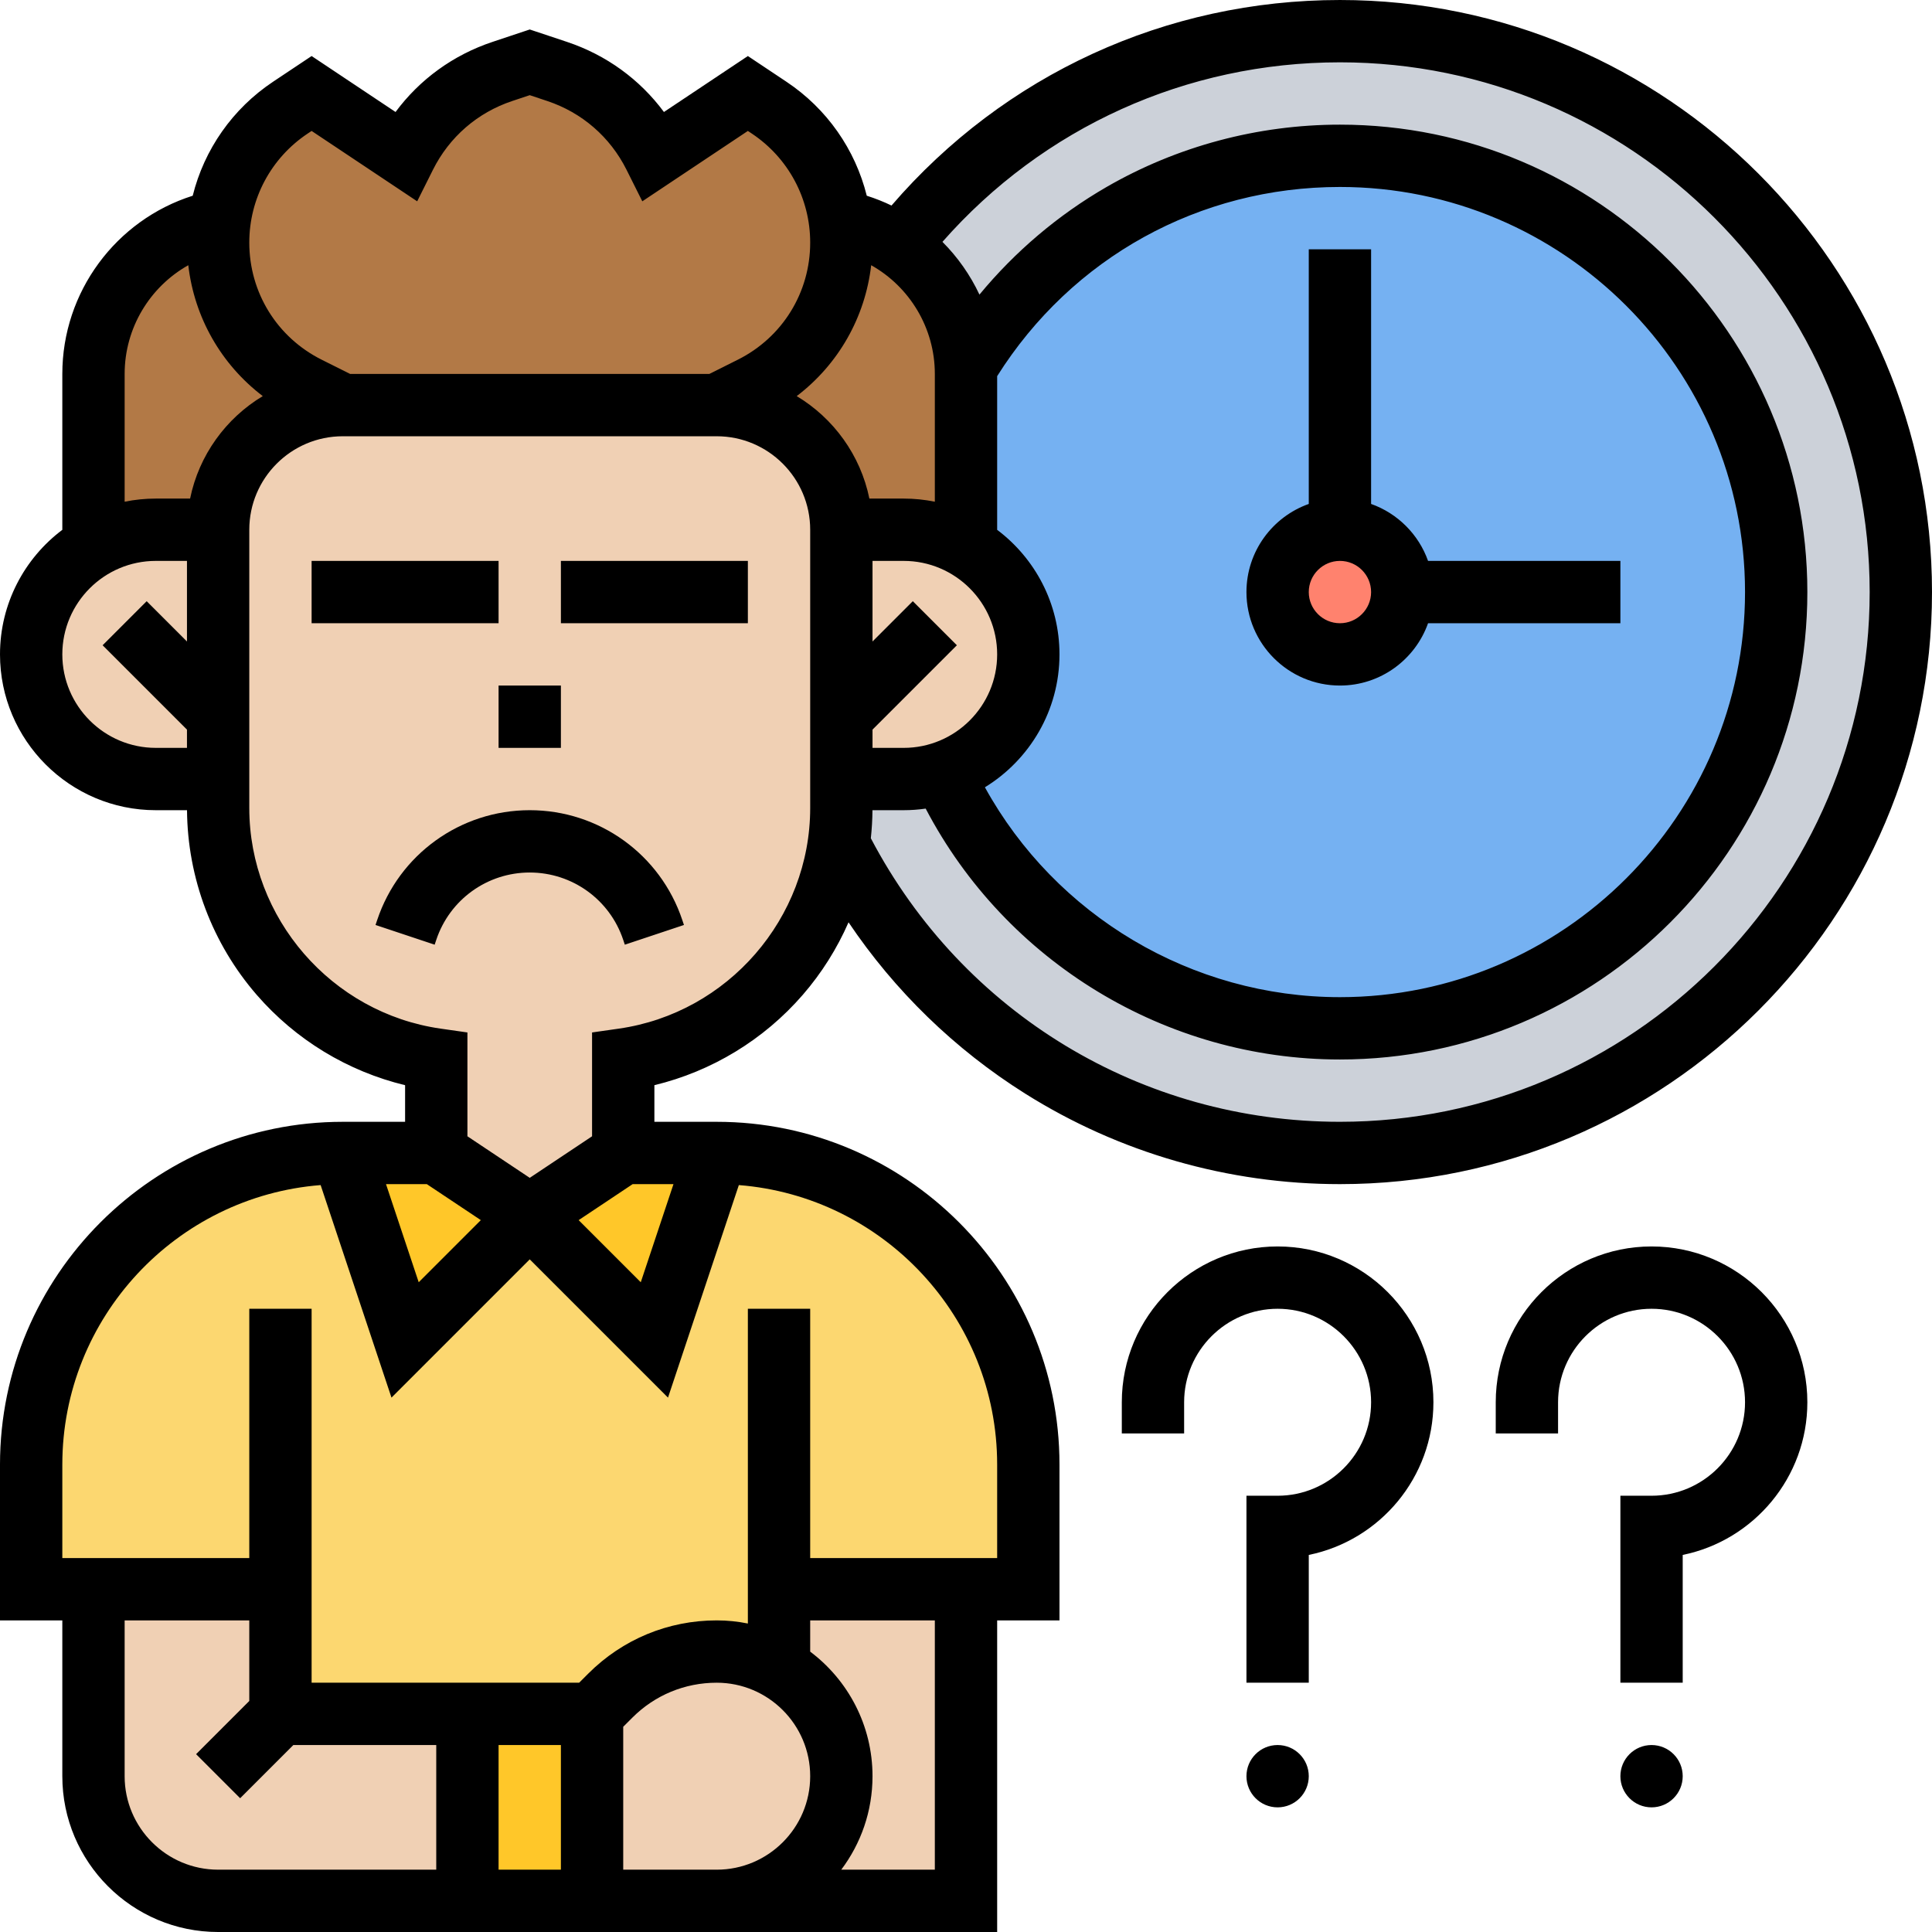
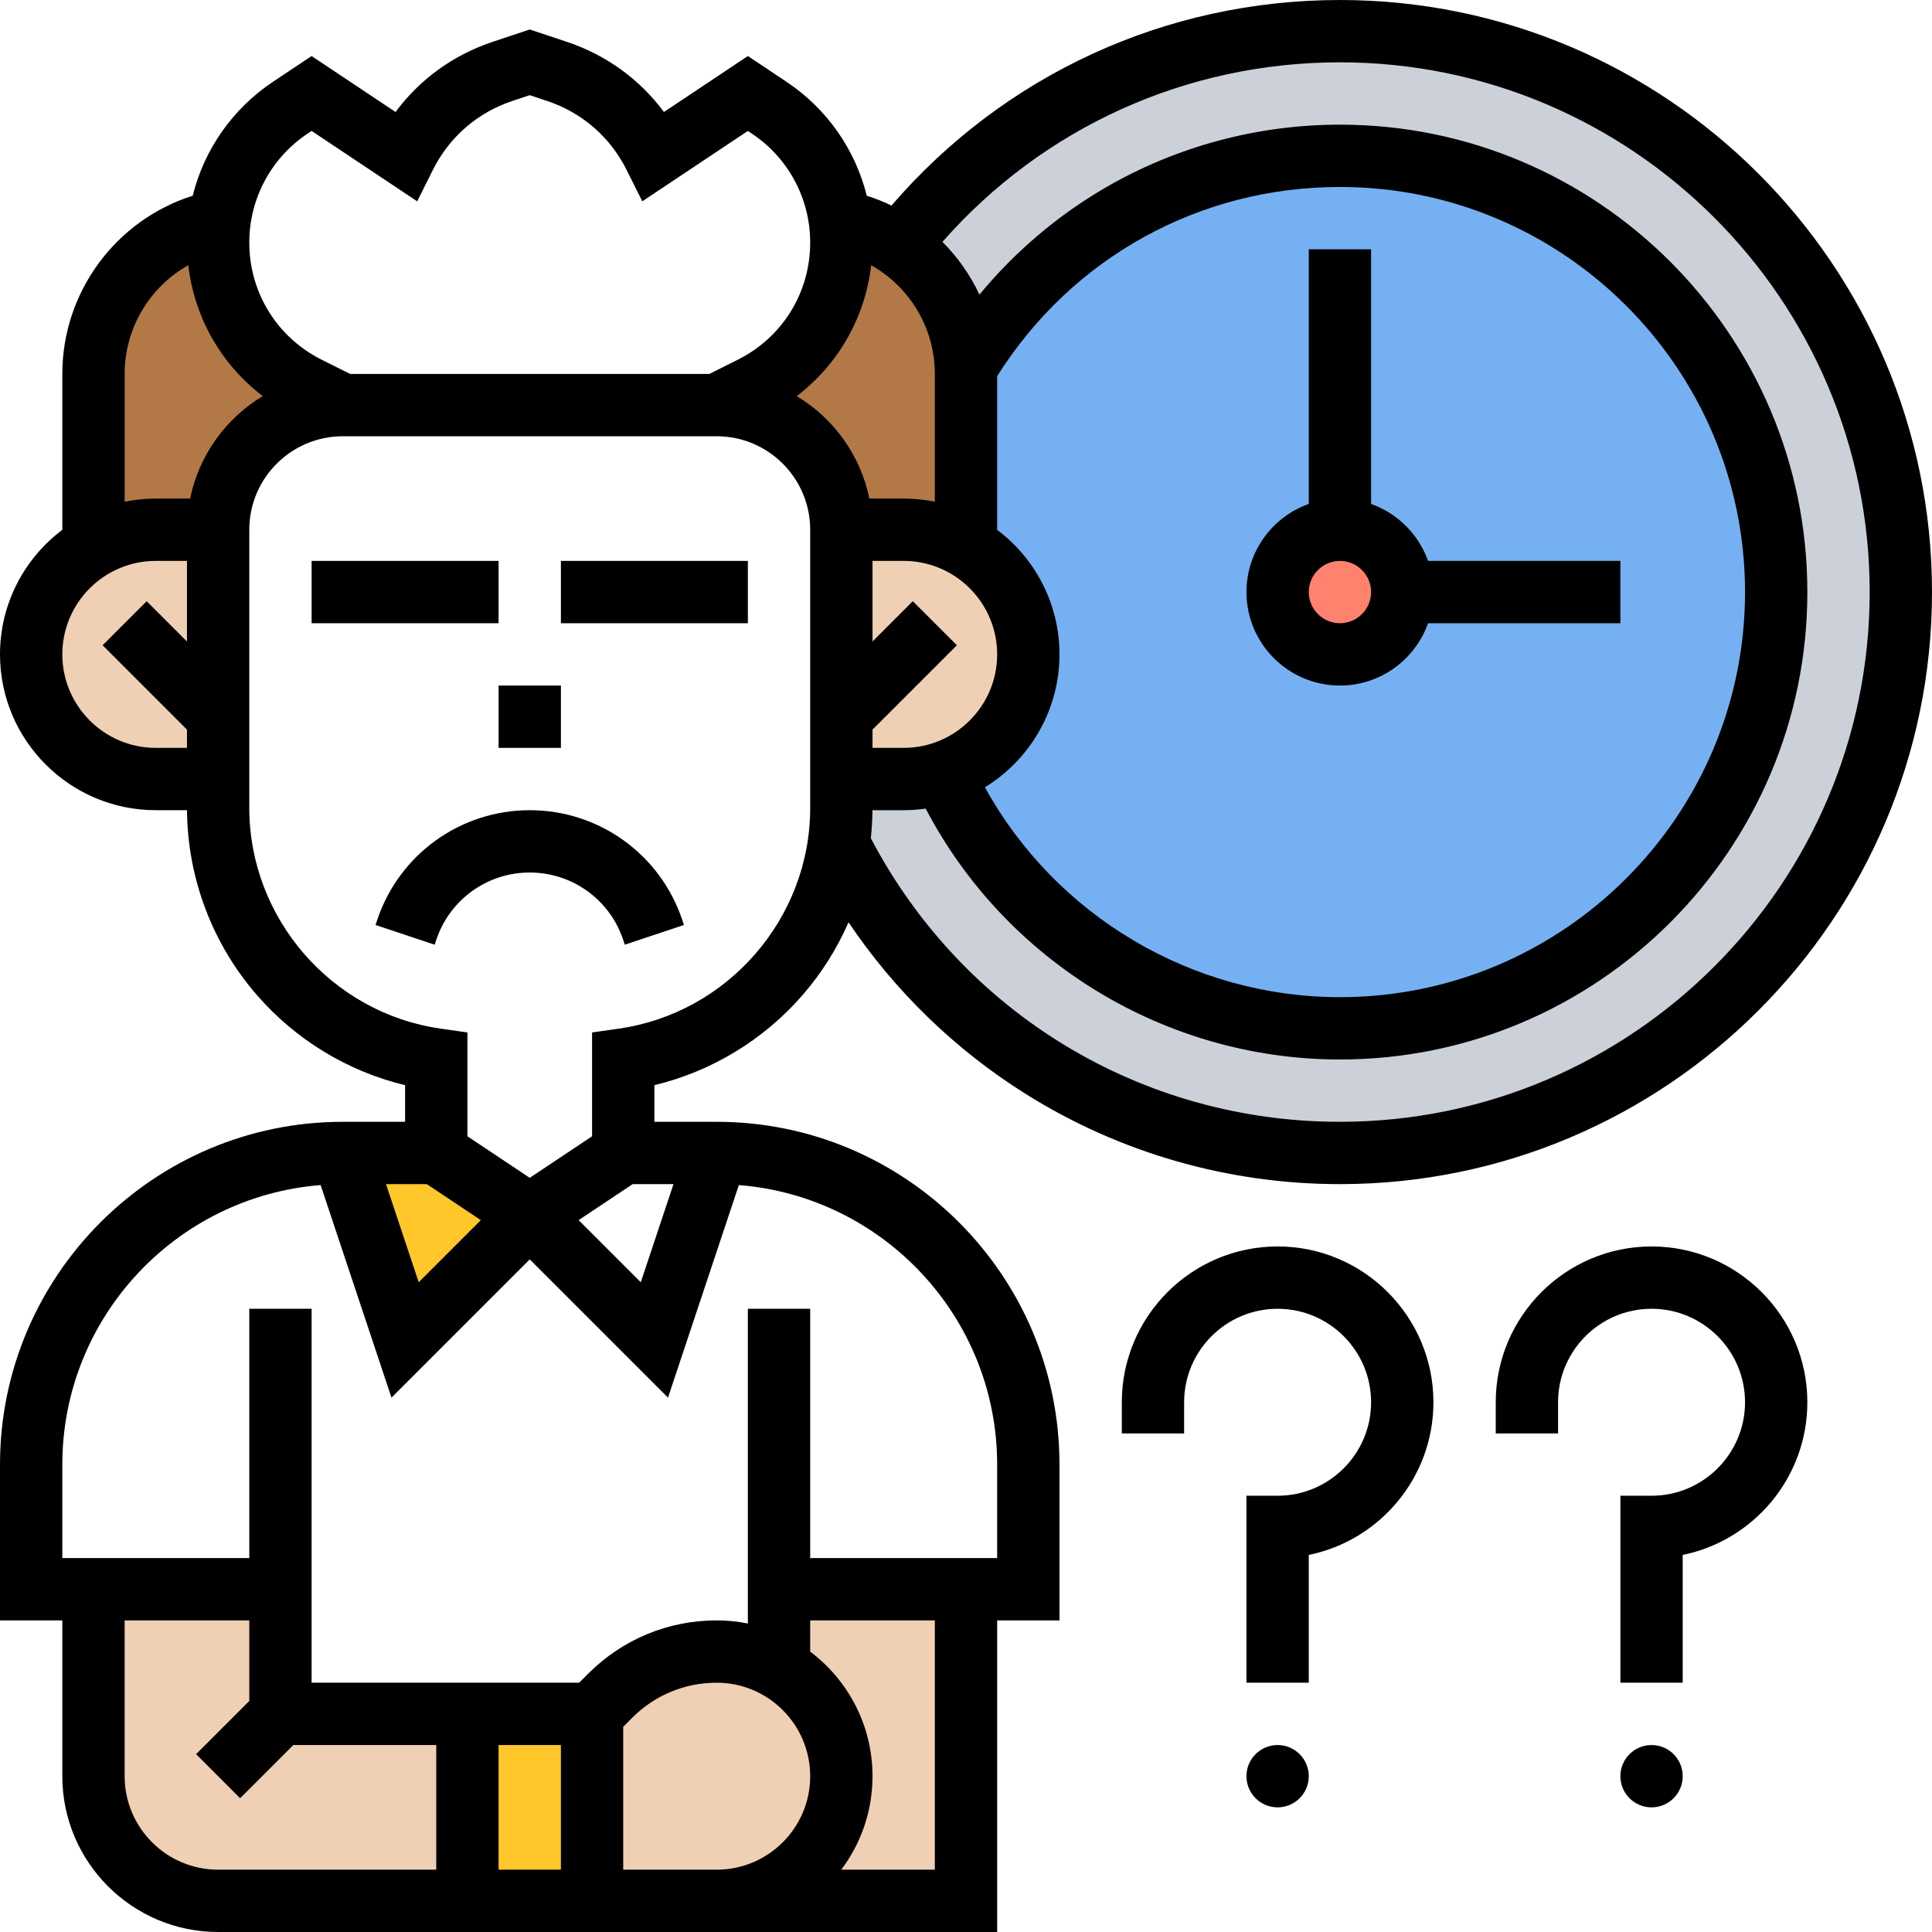
<svg xmlns="http://www.w3.org/2000/svg" id="Line" height="512" viewBox="0 0 496 496" width="512">
  <g>
    <g>
      <g>
        <path d="m344 8c79.53 0 144 64.47 144 144s-64.47 144-144 144c-56.25 0-104.96-32.25-128.66-79.26h-.01c.44-3.04.67-6.15.67-9.31v-7.43h16c3.5 0 6.87-.56 10.03-1.6 17.64 38.7 56.66 65.6 101.97 65.6 61.86 0 112-50.14 112-112s-50.14-112-112-112c-40.77 0-76.44 21.78-96.03 54.34-.53-12.96-7.23-24.34-17.25-31.25 26.37-33.54 67.3-55.09 113.28-55.09z" fill="#ccd1d9" />
      </g>
      <g>
        <path d="m230.72 63.09c10.02 6.91 16.72 18.29 17.25 31.25.02.55.03 1.1.03 1.66v44.28c-4.71-2.72-10.17-4.28-16-4.28h-16c0-17.67-14.33-32-32-32l8.99-4.5c14.1-7.05 23.01-21.46 23.01-37.22 0-1.87-.13-3.72-.37-5.55 5.52 1.07 10.63 3.27 15.09 6.36z" fill="#b27946" />
      </g>
      <g>
        <path d="m79.01 99.5 8.99 4.5c-17.67 0-32 14.33-32 32h-16c-5.83 0-11.29 1.56-16 4.28v-44.28c0-19.48 13.93-35.71 32.37-39.27-.24 1.83-.37 3.68-.37 5.55 0 7.88 2.23 15.42 6.22 21.88 3.99 6.45 9.74 11.82 16.79 15.34z" fill="#b27946" />
      </g>
      <g>
-         <path d="m215.63 56.73c.24 1.83.37 3.68.37 5.55 0 15.76-8.91 30.17-23.01 37.22l-8.99 4.5h-96l-8.99-4.5c-7.05-3.52-12.8-8.89-16.79-15.34-3.99-6.46-6.22-14-6.22-21.88 0-1.87.13-3.72.37-5.55 1.58-11.77 8.14-22.41 18.16-29.09l5.47-3.64 24 16c5.12-10.24 14.1-18.03 24.97-21.66l7.03-2.34 7.03 2.34c5.43 1.82 10.4 4.67 14.64 8.35 4.25 3.68 7.77 8.19 10.33 13.31l24-16 5.47 3.64c5.79 3.86 10.42 9.04 13.6 15 2.33 4.35 3.89 9.12 4.56 14.09z" fill="#b27946" />
-       </g>
+         </g>
      <g>
        <path d="m56 184v16h-16c-8.84 0-16.84-3.58-22.63-9.37s-9.37-13.79-9.37-22.63c0-11.84 6.44-22.19 16-27.72 4.71-2.72 10.17-4.28 16-4.28h16z" fill="#f0d0b4" />
      </g>
      <g>
        <path d="m344 40c61.86 0 112 50.14 112 112s-50.14 112-112 112c-45.31 0-84.33-26.9-101.97-65.6 4.8-1.58 9.1-4.27 12.6-7.77 5.79-5.79 9.37-13.79 9.37-22.63 0-11.84-6.44-22.19-16-27.72v-44.28c0-.56-.01-1.11-.03-1.66 19.59-32.56 55.26-54.34 96.03-54.34z" fill="#75b1f2" />
      </g>
      <g>
-         <path d="m200 408v20.28c-4.71-2.72-10.17-4.28-16-4.28-5.12 0-10.14 1.02-14.78 2.94s-8.91 4.75-12.53 8.37l-4.69 4.69h-32-48v-32h-48-16v-32c0-44.18 35.82-80 80-80l16 48 32-32 32 32 16-48c44.18 0 80 35.82 80 80v32h-16z" fill="#fcd770" />
-       </g>
+         </g>
      <g>
-         <path d="m184 296-16 48-32-32 24-16z" fill="#ffc729" />
-       </g>
+         </g>
      <g>
        <path d="m136 312-32 32-16-48h24z" fill="#ffc729" />
      </g>
      <g>
        <path d="m120 440h32v48h-32z" fill="#ffc729" />
      </g>
      <g>
        <path d="m248 408v80h-64c17.67 0 32-14.33 32-32 0-8.84-3.58-16.84-9.37-22.63-1.97-1.97-4.2-3.69-6.63-5.09v-20.28z" fill="#f0d0b4" />
      </g>
      <g>
        <path d="m72 440h48v48h-64c-17.67 0-32-14.33-32-32v-48h48z" fill="#f0d0b4" />
      </g>
      <g>
        <path d="m200 428.28c2.43 1.4 4.66 3.12 6.63 5.09 5.79 5.79 9.37 13.79 9.37 22.63 0 17.67-14.33 32-32 32h-32v-48l4.69-4.69c3.62-3.62 7.89-6.45 12.53-8.37s9.66-2.94 14.78-2.94c5.83 0 11.29 1.56 16 4.28z" fill="#f0d0b4" />
      </g>
      <g>
        <path d="m248 140.28c9.56 5.53 16 15.88 16 27.72 0 8.84-3.58 16.84-9.37 22.63-3.5 3.5-7.8 6.19-12.6 7.77-3.16 1.04-6.53 1.6-10.03 1.6h-16v-16-48h16c5.83 0 11.29 1.56 16 4.28z" fill="#f0d0b4" />
      </g>
      <g>
-         <path d="m216 200v7.43c0 3.16-.23 6.27-.67 9.31-1.8 12.62-7.24 24.16-15.28 33.43-9.99 11.51-23.99 19.53-40.05 21.83v24l-24 16-24-16v-24c-32.13-4.59-56-32.11-56-64.57v-7.43-16-48c0-17.67 14.33-32 32-32h96c17.67 0 32 14.33 32 32v48z" fill="#f0d0b4" />
-       </g>
+         </g>
      <g>
        <circle cx="344" cy="152" fill="#ff826e" r="16" />
      </g>
    </g>
    <g>
      <path d="m80 144h48v16h-48z" />
      <path d="m144 144h48v16h-48z" />
      <path d="m136 224c10.906 0 20.551 6.952 24 17.299l.411 1.231 15.179-5.062-.411-1.23c-5.63-16.89-21.375-28.238-39.179-28.238s-33.549 11.348-39.179 28.238l-.411 1.231 15.179 5.062.411-1.232c3.449-10.347 13.094-17.299 24-17.299z" />
      <path d="m184 288h-16v-9.399c14.743-3.568 28.081-11.648 38.093-23.193 4.875-5.621 8.813-11.911 11.751-18.624 11.843 17.598 27.266 32.611 45.363 43.988 24.172 15.196 52.109 23.228 80.793 23.228 83.813 0 152-68.187 152-152s-68.187-152-152-152c-44.614 0-86.179 19.151-115.126 52.767-2.035-.984-4.157-1.824-6.349-2.518-2.95-11.847-10.203-22.316-20.622-29.261l-9.903-6.603-21.549 14.366c-6.201-8.372-14.803-14.635-24.892-17.998l-9.559-3.186-9.559 3.187c-10.089 3.363-18.69 9.626-24.892 17.998l-21.549-14.367-9.903 6.602c-10.419 6.946-17.672 17.414-20.622 29.261-19.688 6.237-33.475 24.665-33.475 45.752v40.022c-9.709 7.305-16 18.92-16 31.978 0 22.056 17.944 40 40 40h8.013c.135 17.421 6.471 34.237 17.894 47.408 10.013 11.545 23.351 19.625 38.093 23.193v9.399h-16c-48.523 0-88 39.477-88 88v40h16v40c0 22.056 17.944 40 40 40h200v-80h16v-40c0-48.523-39.477-88-88-88zm-11.099 16-8.397 25.19-15.947-15.947 13.865-9.243zm51.099-160h8c13.233 0 24 10.767 24 24s-10.767 24-24 24h-8v-4.687l21.657-21.657-11.313-11.313-10.344 10.344zm32-47.431c19.192-30.451 51.916-48.569 88-48.569 57.346 0 104 46.654 104 104s-46.654 104-104 104c-38.015 0-72.976-20.91-91.146-53.882 11.474-7.039 19.146-19.698 19.146-34.118 0-13.058-6.291-24.673-16-31.978zm88-80.569c74.991 0 136 61.009 136 136s-61.009 136-136 136c-50.894 0-96.814-27.839-120.431-72.796.255-2.385.399-4.788.418-7.204h8.013c1.919 0 3.804-.144 5.651-.407 20.597 39.327 61.636 64.407 106.349 64.407 66.168 0 120-53.832 120-120s-53.832-120-120-120c-21.077 0-41.811 5.544-59.96 16.032-12.427 7.182-23.47 16.572-32.585 27.6-2.368-5.04-5.593-9.62-9.501-13.541 25.856-29.387 62.625-46.091 102.046-46.091zm-120.34 52.087c9.853 5.54 16.34 16.1 16.34 27.913v32.805c-2.586-.527-5.261-.805-8-.805h-8.805c-2.273-11.151-9.2-20.626-18.656-26.308 10.666-8.118 17.566-20.171 19.121-33.605zm-144.688-33.787 1.028-.685 27.103 18.068 4.053-8.105c4.204-8.406 11.429-14.673 20.345-17.645l4.5-1.5 4.5 1.5c8.917 2.972 16.142 9.239 20.345 17.645l4.053 8.105 27.101-18.068 1.028.685c9.375 6.25 14.972 16.708 14.972 27.976 0 12.817-7.122 24.341-18.586 30.073l-7.302 3.651h-92.224l-7.302-3.651c-11.464-5.732-18.586-17.256-18.586-30.073 0-11.268 5.597-21.726 14.972-27.976zm-46.972 61.7c0-11.813 6.487-22.373 16.34-27.913 1.554 13.434 8.455 25.488 19.12 33.605-9.456 5.682-16.383 15.157-18.656 26.308h-8.804c-2.739 0-5.414.278-8 .805zm-16 72c0-13.233 10.767-24 24-24h8v20.687l-10.343-10.343-11.313 11.313 21.656 21.656v4.687h-8c-13.233 0-24-10.767-24-24zm48 39.432v-71.432c0-13.234 10.766-24 24-24h96c13.234 0 24 10.766 24 24v71.432c0 28.294-21.122 52.647-49.131 56.649l-6.869.981v26.657l-16 10.667-16-10.667v-26.657l-6.869-.981c-28.009-4.002-49.131-28.355-49.131-56.649zm45.578 96.568 13.865 9.243-15.947 15.947-8.397-25.19zm-77.578 152v-40h32v20.687l-13.657 13.657 11.313 11.313 13.657-13.657h36.687v32h-56c-13.234 0-24-10.766-24-24zm112 24h-16v-32h16zm16 0v-36.687l2.343-2.343c5.785-5.785 13.476-8.97 21.657-8.97 13.234 0 24 10.766 24 24s-10.766 24-24 24zm80 0h-24.022c5.034-6.69 8.022-15.002 8.022-24 0-13.058-6.291-24.673-16-31.978v-8.022h32zm16-80h-48v-64h-16v80.805c-2.586-.527-5.261-.805-8-.805-12.455 0-24.164 4.85-32.97 13.657l-2.343 2.343h-68.687v-96h-16v64h-48v-24c0-37.786 29.264-68.844 66.316-71.755l18.188 54.565 35.496-35.497 35.496 35.497 18.188-54.565c37.052 2.911 66.316 33.969 66.316 71.755z" />
      <path d="m128 176h16v16h-16z" />
      <path d="m344 176c10.429 0 19.322-6.689 22.624-16h49.376v-16h-49.376c-2.414-6.807-7.817-12.21-14.624-14.624v-65.376h-16v65.376c-9.311 3.302-16 12.194-16 22.624 0 13.234 10.766 24 24 24zm0-32c4.411 0 8 3.589 8 8s-3.589 8-8 8-8-3.589-8-8 3.589-8 8-8z" />
      <circle cx="328" cy="456" r="8" />
      <path d="m328 320c-22.056 0-40 17.944-40 40v8h16v-8c0-13.233 10.767-24 24-24s24 10.767 24 24-10.767 24-24 24h-8v48h16v-32.804c18.235-3.717 32-19.88 32-39.196 0-22.056-17.944-40-40-40z" />
      <circle cx="424" cy="456" r="8" />
      <path d="m424 320c-22.056 0-40 17.944-40 40v8h16v-8c0-13.233 10.767-24 24-24s24 10.767 24 24-10.767 24-24 24h-8v48h16v-32.804c18.235-3.717 32-19.88 32-39.196 0-22.056-17.944-40-40-40z" />
    </g>
  </g>
</svg>